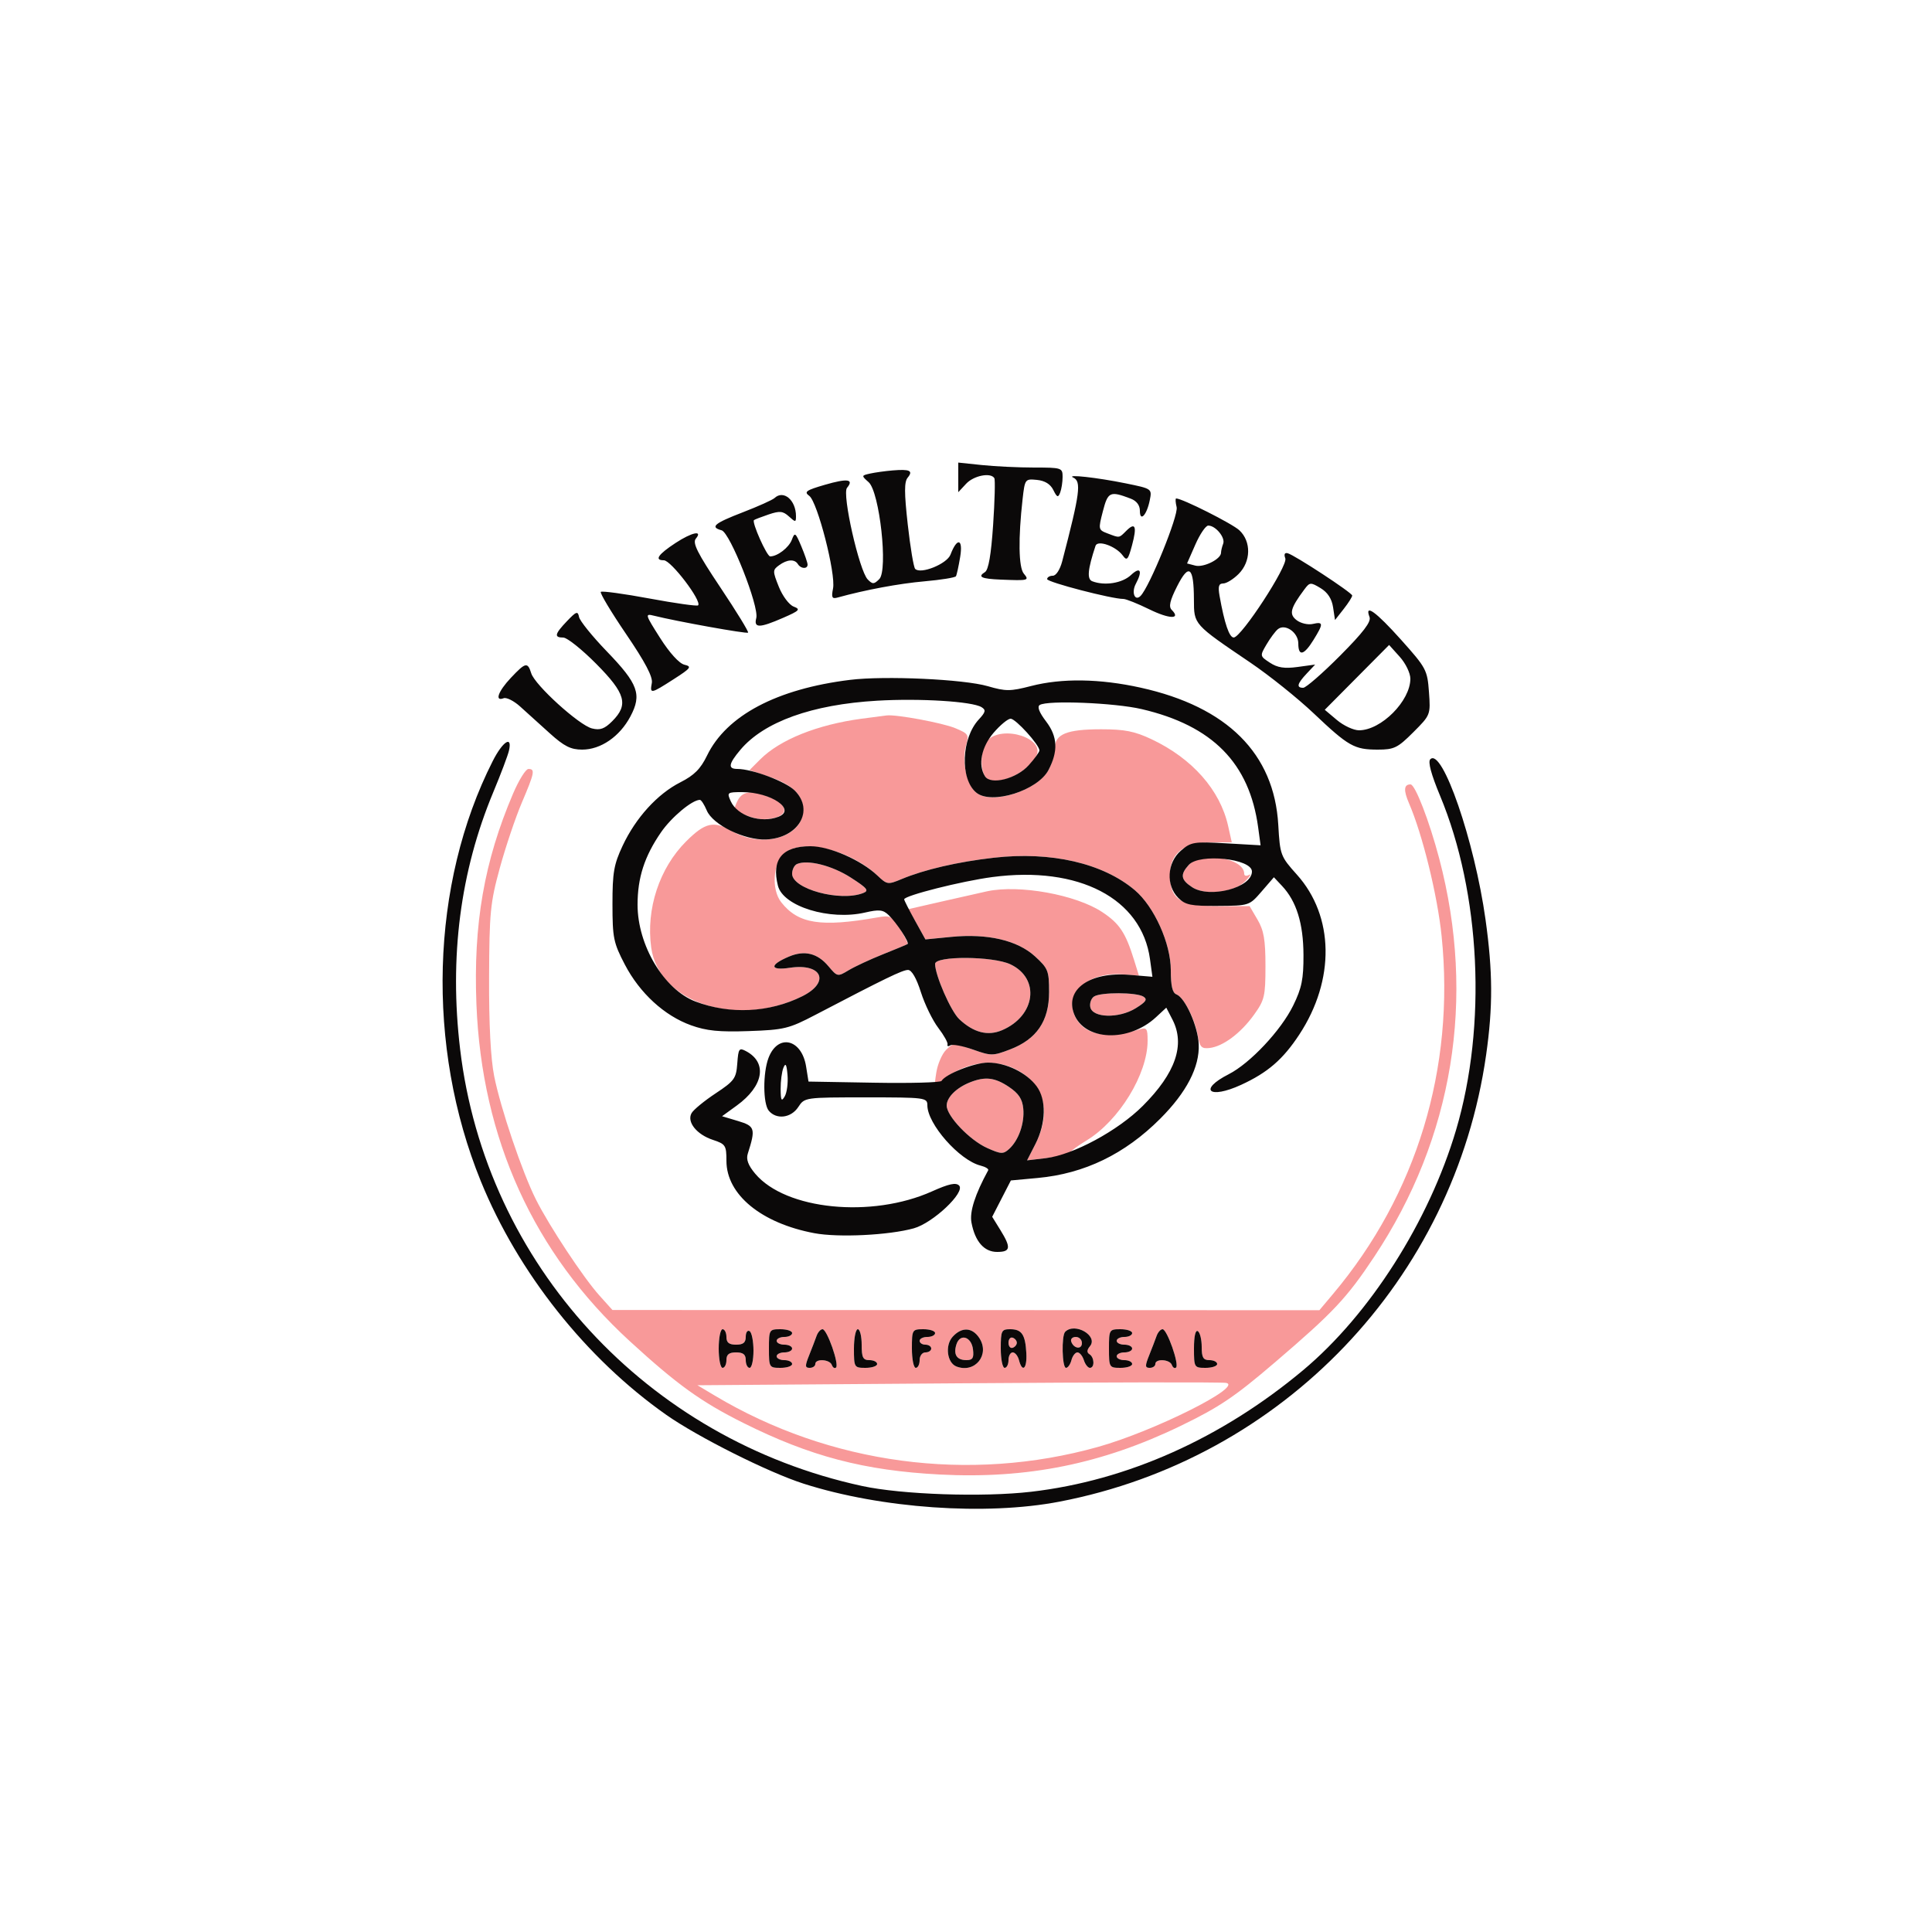
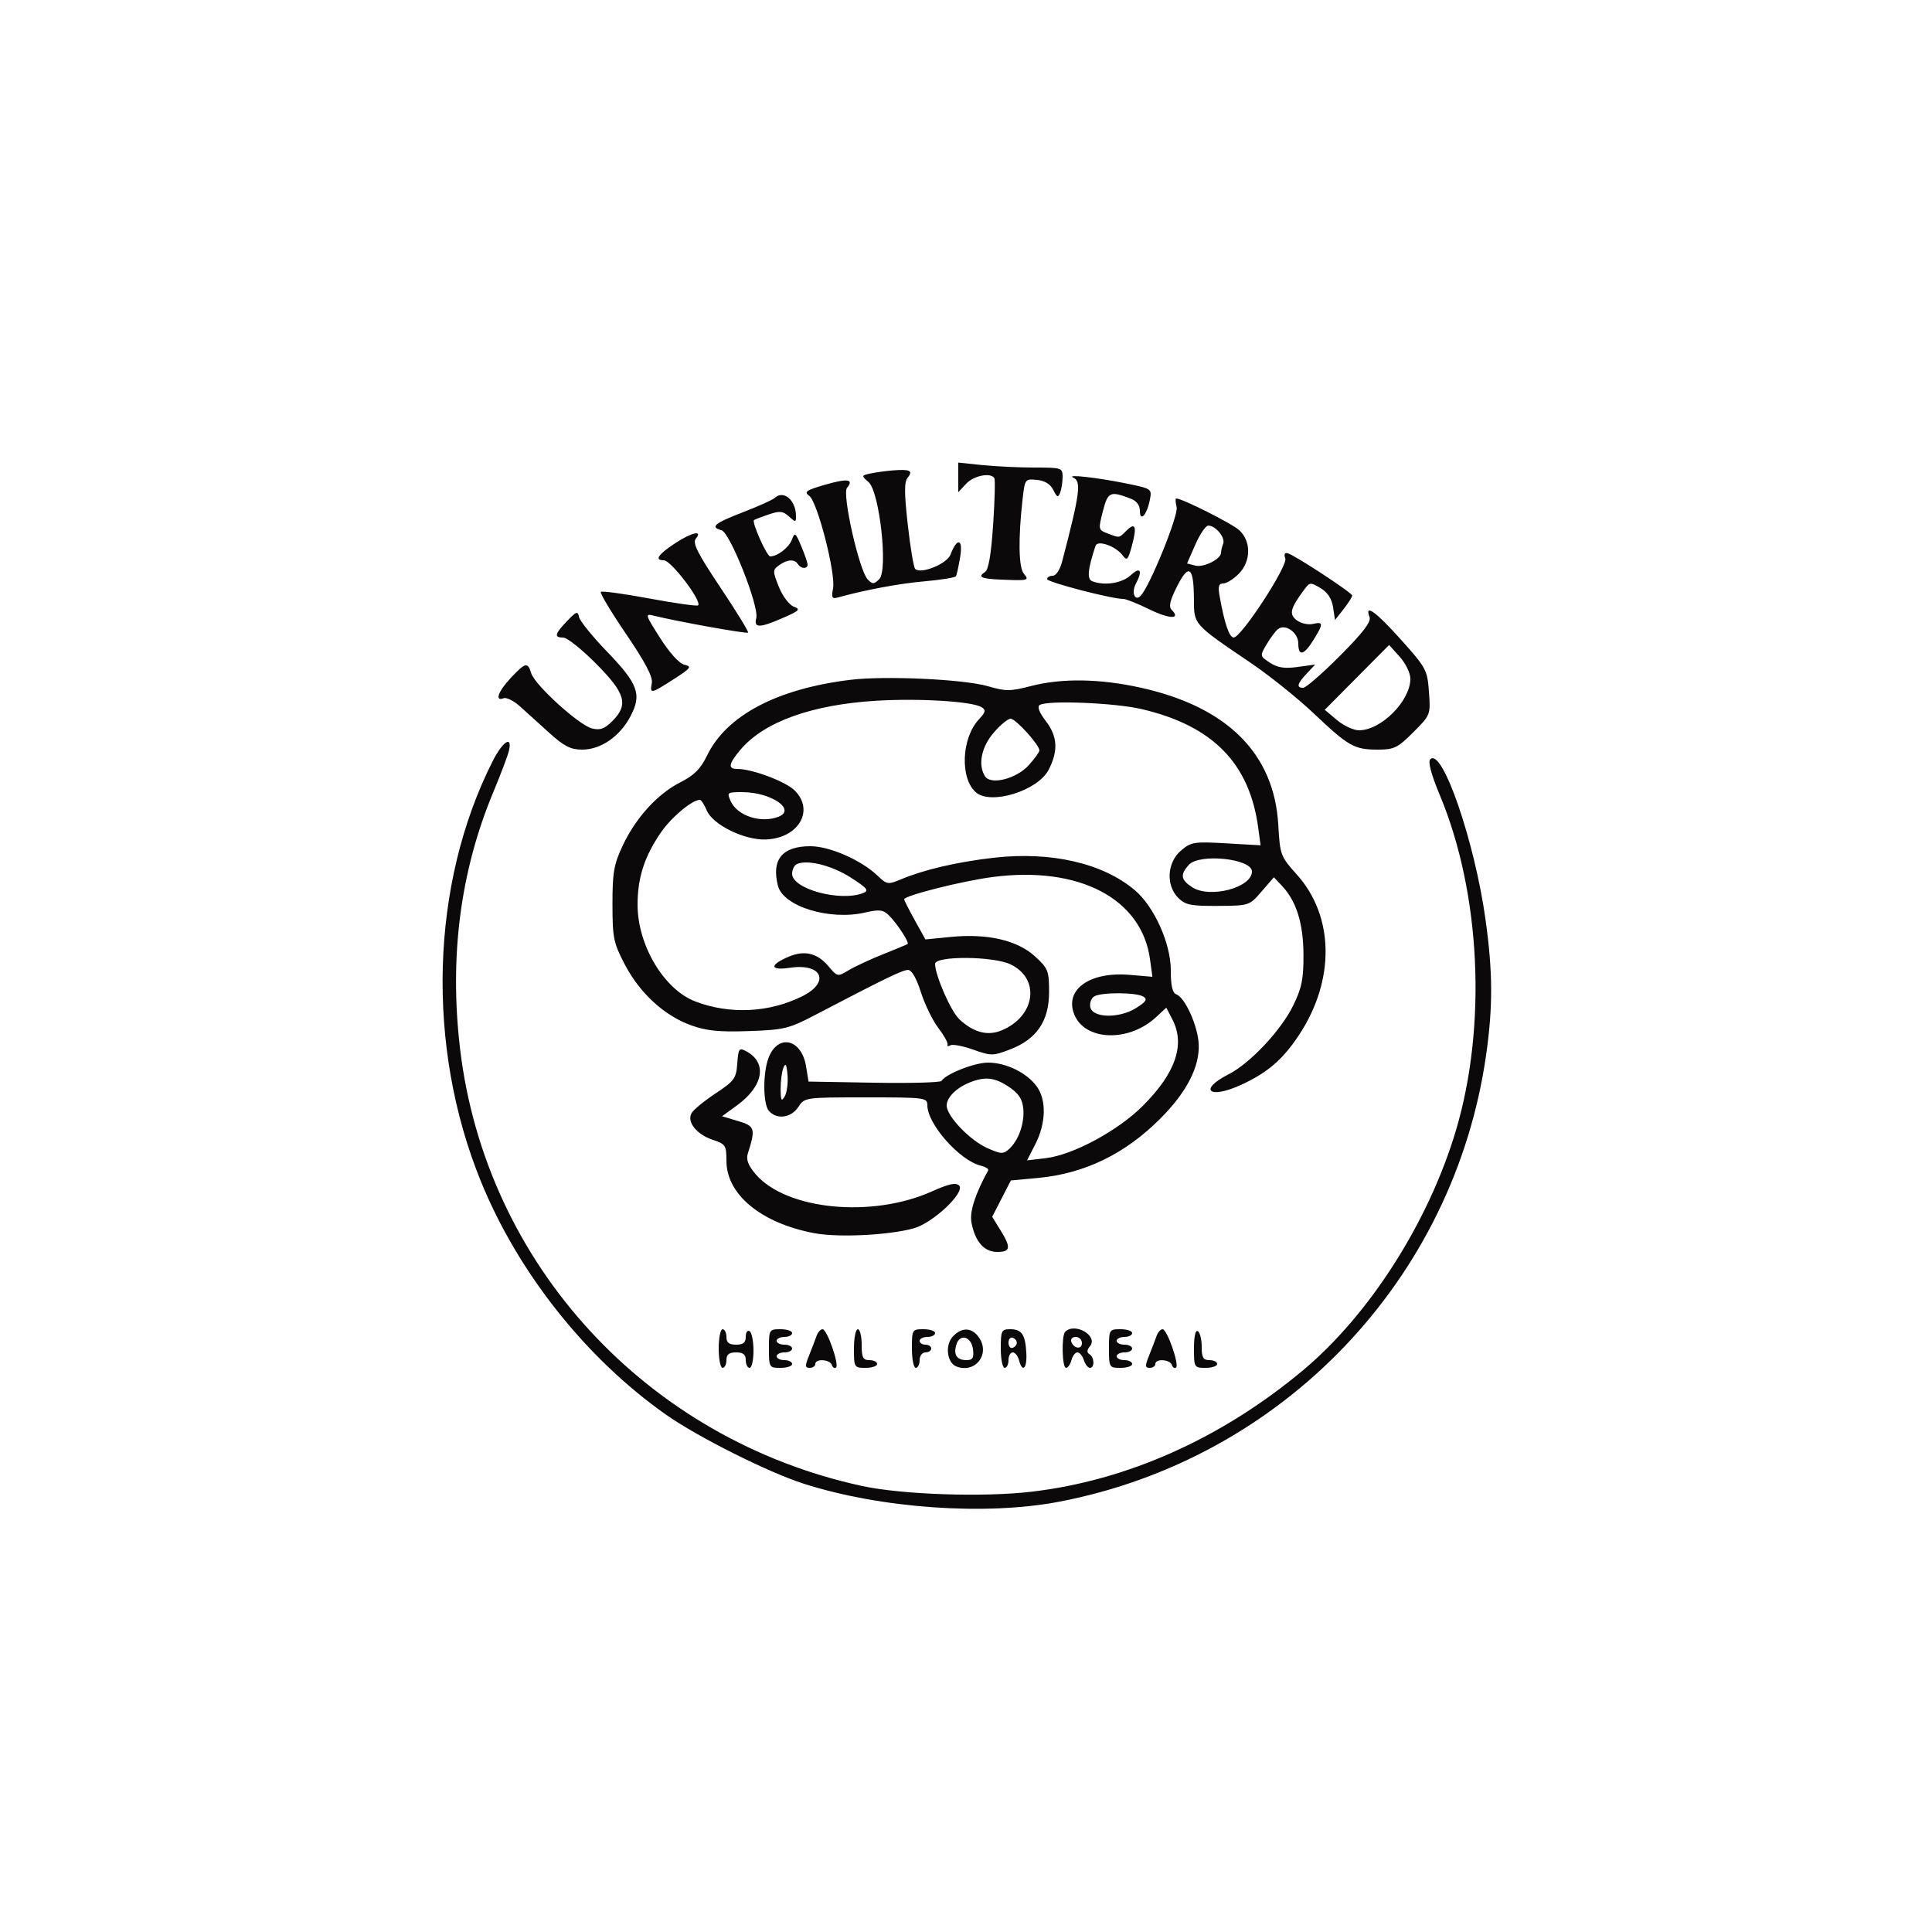
<svg xmlns="http://www.w3.org/2000/svg" width="500" height="500" viewBox="0 0 500 500" version="1.1">
-   <path d="M 223 185.998 C 211.531 187.533, 201.856 191.416, 196.729 196.543 L 193.974 199.299 199.216 201.073 C 205.442 203.181, 208.219 206.174, 207.800 210.324 C 207.138 216.891, 196.958 219.533, 189.429 215.091 C 184.759 212.335, 182.501 212.837, 177.599 217.720 C 170.653 224.639, 167.157 235.238, 168.530 245.219 C 170.507 259.589, 190.928 266.169, 207.643 257.822 C 214.940 254.177, 212.753 249.210, 204.402 250.462 C 199.172 251.247, 199.068 249.716, 204.204 247.556 C 208.219 245.868, 211.554 246.682, 214.379 250.038 C 216.707 252.805, 216.771 252.818, 219.618 251.104 C 221.203 250.149, 225.200 248.290, 228.500 246.972 C 231.800 245.654, 234.664 244.470, 234.864 244.340 C 235.064 244.211, 234.210 242.458, 232.966 240.446 C 230.867 237.049, 230.446 236.832, 227.102 237.422 C 212.432 240.011, 206.577 239.091, 202.185 233.507 C 199.556 230.165, 200.051 223.264, 203.100 220.750 C 207.722 216.938, 220.091 219.953, 227.077 226.593 C 229.562 228.955, 229.785 228.988, 233.322 227.510 C 239.224 225.044, 247.866 223.043, 257.198 221.982 C 272.008 220.297, 285.420 223.384, 293.692 230.380 C 298.699 234.616, 303 244.167, 303 251.053 C 303 255.134, 303.417 256.946, 304.448 257.342 C 306.339 258.067, 309.196 263.578, 309.973 268 C 310.497 270.984, 310.947 271.459, 313.024 271.221 C 316.520 270.821, 321.078 267.418, 324.520 262.638 C 327.268 258.822, 327.500 257.839, 327.500 250 C 327.500 243.224, 327.083 240.790, 325.444 238 L 323.388 234.500 315.224 234.500 C 305.426 234.500, 302.800 232.790, 302.800 226.407 C 302.800 220.823, 306.376 218, 313.449 218 L 318.787 218 317.837 213.750 C 315.757 204.452, 308.576 196.310, 298.071 191.340 C 293.645 189.246, 291.079 188.737, 284.964 188.737 C 276.112 188.737, 273 189.998, 273 193.585 C 273 194.968, 272.316 197.423, 271.479 199.040 C 268.612 204.585, 256.647 208.442, 252.636 205.113 C 250.242 203.126, 248.858 196.982, 249.948 193.181 C 250.826 190.121, 250.699 189.901, 247.235 188.454 C 243.974 187.091, 232.038 184.868, 229.500 185.151 C 228.950 185.212, 226.025 185.593, 223 185.998 M 255.571 191.571 C 253.868 193.275, 253.490 198.647, 254.915 200.897 C 256.880 204, 265.544 200.588, 268.172 195.678 C 270.611 191.121, 259.608 187.535, 255.571 191.571 M 132.781 205.390 C 125.301 222.907, 122.476 239.149, 123.299 259.916 C 124.679 294.745, 138.127 324.300, 162.956 347.069 C 175.210 358.306, 181.416 362.778, 192.332 368.235 C 209.698 376.916, 223.674 380.587, 243.237 381.605 C 265.818 382.781, 285.212 378.867, 305.500 369.041 C 315.606 364.146, 319.473 361.542, 330 352.537 C 345.069 339.648, 348.527 335.968, 355.653 325.240 C 376.095 294.464, 381.994 258.342, 372.478 222.225 C 369.909 212.475, 366.245 203, 365.044 203 C 363.313 203, 363.190 204.511, 364.647 207.877 C 368.149 215.971, 372.020 231.747, 373.094 242.300 C 376.570 276.459, 366.648 309.132, 344.976 334.893 L 341.453 339.082 249.976 339.055 L 158.500 339.028 155.116 335.264 C 150.992 330.678, 142.167 317.332, 138.706 310.447 C 135.147 303.366, 129.545 286.818, 127.891 278.500 C 126.983 273.932, 126.526 265.073, 126.575 253 C 126.643 236.129, 126.887 233.631, 129.353 224.629 C 130.840 219.200, 133.394 211.615, 135.028 207.774 C 138.351 199.965, 138.542 198.995, 136.750 199.011 C 136.063 199.017, 134.276 201.888, 132.781 205.390 M 190.954 207.086 C 190.340 208.233, 189.987 209.297, 190.169 209.450 C 191.657 210.704, 195.309 212, 197.352 212 C 203.700 212, 204.985 208.727, 199.532 206.449 C 194.748 204.450, 192.266 204.634, 190.954 207.086 M 307.655 223.829 C 305.377 226.346, 305.576 227.676, 308.520 229.605 C 311.999 231.884, 319.480 231.002, 322.362 227.973 C 323.538 226.736, 323.938 226.038, 323.250 226.421 C 322.563 226.805, 322 226.674, 322 226.130 C 322 222.035, 310.892 220.252, 307.655 223.829 M 206.250 223.612 C 205.563 223.917, 205 225.051, 205 226.132 C 205 230.066, 217.459 233.446, 223.384 231.120 C 224.981 230.492, 224.490 229.881, 220.152 227.097 C 215.298 223.983, 208.982 222.399, 206.250 223.612 M 255.500 230.656 C 254.400 230.889, 249.361 232.026, 244.302 233.182 L 235.104 235.284 237.302 239.195 L 239.500 243.107 246.151 242.462 C 255.583 241.547, 263.318 243.348, 267.869 247.519 C 271.258 250.625, 271.500 251.240, 271.500 256.751 C 271.500 264.250, 268.290 268.960, 261.383 271.598 C 256.927 273.299, 256.521 273.299, 251.732 271.598 C 246.886 269.877, 246.675 269.881, 244.834 271.721 C 243.790 272.765, 242.658 275.393, 242.318 277.560 C 241.722 281.357, 241.768 281.441, 243.600 279.871 C 249.403 274.895, 256.912 273.683, 262.929 276.752 C 270.291 280.505, 272.190 287.787, 267.967 296.065 L 265.805 300.302 271.077 299.677 C 273.977 299.334, 276.608 298.680, 276.925 298.224 C 277.241 297.768, 279.174 296.377, 281.221 295.134 C 289.615 290.033, 297 277.964, 297 269.346 C 297 266.099, 296.791 265.830, 294.750 266.447 C 285.924 269.116, 279.976 267.698, 277.980 262.448 C 275.754 256.594, 282.008 251.478, 290.553 252.163 L 294.754 252.500 293.512 248.500 C 291.295 241.363, 289.739 239.016, 285.255 236.045 C 278.455 231.542, 263.826 228.892, 255.500 230.656 M 242 249.462 C 242 252.401, 246.081 261.727, 248.260 263.769 C 251.964 267.239, 255.622 268.187, 259.298 266.631 C 268.017 262.941, 269.271 253.255, 261.507 249.570 C 256.982 247.423, 242 247.340, 242 249.462 M 283.152 257.885 C 282.410 258.355, 281.964 259.586, 282.160 260.620 C 282.699 263.455, 289.539 263.638, 293.918 260.935 C 296.592 259.285, 297.027 258.630, 295.918 257.928 C 294.115 256.787, 284.933 256.756, 283.152 257.885 M 251.021 280.116 C 247.496 281.522, 245 284.012, 245 286.120 C 245 288.838, 250.950 295.075, 255.474 297.101 C 259.050 298.702, 259.641 298.730, 261.142 297.372 C 263.624 295.125, 265.187 290.678, 264.822 286.901 C 264.582 284.411, 263.637 282.985, 261.102 281.282 C 257.458 278.835, 254.957 278.545, 251.021 280.116 M 186 349 C 186 351.750, 186.450 354, 187 354 C 187.550 354, 188 353.100, 188 352 C 188 350.533, 188.667 350, 190.500 350 C 192.333 350, 193 350.533, 193 352 C 193 353.100, 193.450 354, 194 354 C 194.550 354, 195 352.002, 195 349.559 C 195 347.116, 194.550 344.840, 194 344.500 C 193.450 344.160, 193 344.809, 193 345.941 C 193 347.471, 192.357 348, 190.500 348 C 188.667 348, 188 347.467, 188 346 C 188 344.900, 187.550 344, 187 344 C 186.450 344, 186 346.250, 186 349 M 199 349 C 199 353.889, 199.067 354, 202 354 C 203.650 354, 205 353.550, 205 353 C 205 352.450, 204.100 352, 203 352 C 201.900 352, 201 351.550, 201 351 C 201 350.450, 201.900 350, 203 350 C 204.100 350, 205 349.550, 205 349 C 205 348.450, 204.100 348, 203 348 C 201.900 348, 201 347.550, 201 347 C 201 346.450, 201.900 346, 203 346 C 204.100 346, 205 345.550, 205 345 C 205 344.450, 203.650 344, 202 344 C 199.067 344, 199 344.111, 199 349 M 211.321 345.750 C 210.982 346.712, 210.119 348.962, 209.403 350.750 C 208.294 353.520, 208.316 354, 209.551 354 C 210.348 354, 211 353.550, 211 353 C 211 351.551, 214.751 351.770, 215.280 353.250 C 215.525 353.938, 216.011 354.239, 216.360 353.920 C 217.236 353.117, 214.033 344, 212.875 344 C 212.359 344, 211.660 344.788, 211.321 345.750 M 221 349 C 221 353.889, 221.067 354, 224 354 C 225.650 354, 227 353.550, 227 353 C 227 352.450, 226.100 352, 225 352 C 223.333 352, 223 351.333, 223 348 C 223 345.800, 222.550 344, 222 344 C 221.450 344, 221 346.250, 221 349 M 236 349 C 236 351.750, 236.450 354, 237 354 C 237.550 354, 238 353.100, 238 352 C 238 350.889, 238.667 350, 239.500 350 C 240.325 350, 241 349.550, 241 349 C 241 348.450, 240.325 348, 239.500 348 C 238.675 348, 238 347.550, 238 347 C 238 346.450, 238.900 346, 240 346 C 241.100 346, 242 345.550, 242 345 C 242 344.450, 240.650 344, 239 344 C 236.067 344, 236 344.111, 236 349 M 246.536 345.960 C 244.515 348.194, 245.100 352.718, 247.532 353.651 C 252.337 355.495, 256.269 350.586, 253.443 346.272 C 251.614 343.481, 248.891 343.358, 246.536 345.960 M 259 349 C 259 351.750, 259.450 354, 260 354 C 260.550 354, 261 353.100, 261 352 C 261 350.900, 261.492 350, 262.094 350 C 262.695 350, 263.423 350.900, 263.710 352 C 264.589 355.360, 265.822 354.227, 265.617 350.248 C 265.368 345.391, 264.438 344, 261.441 344 C 259.178 344, 259 344.366, 259 349 M 275.667 344.667 C 274.669 345.664, 274.862 354, 275.883 354 C 276.369 354, 277.002 353.100, 277.290 352 C 277.577 350.900, 278.275 350, 278.839 350 C 279.403 350, 280.151 350.900, 280.500 352 C 280.849 353.100, 281.554 354, 282.067 354 C 283.340 354, 283.250 351.273, 281.951 350.470 C 281.235 350.027, 281.273 349.376, 282.074 348.411 C 284.304 345.724, 278.185 342.148, 275.667 344.667 M 287 349 C 287 353.889, 287.067 354, 290 354 C 291.650 354, 293 353.550, 293 353 C 293 352.450, 292.100 352, 291 352 C 289.900 352, 289 351.550, 289 351 C 289 350.450, 289.900 350, 291 350 C 292.100 350, 293 349.550, 293 349 C 293 348.450, 292.100 348, 291 348 C 289.900 348, 289 347.550, 289 347 C 289 346.450, 289.900 346, 291 346 C 292.100 346, 293 345.550, 293 345 C 293 344.450, 291.650 344, 290 344 C 287.067 344, 287 344.111, 287 349 M 299.321 345.750 C 298.982 346.712, 298.119 348.962, 297.403 350.750 C 296.294 353.520, 296.316 354, 297.551 354 C 298.348 354, 299 353.550, 299 353 C 299 351.551, 302.751 351.770, 303.280 353.250 C 303.525 353.938, 304.011 354.239, 304.360 353.920 C 305.236 353.117, 302.033 344, 300.875 344 C 300.359 344, 299.660 344.788, 299.321 345.750 M 309 348.941 C 309 353.895, 309.062 354, 312 354 C 313.650 354, 315 353.550, 315 353 C 315 352.450, 314.100 352, 313 352 C 311.387 352, 311 351.333, 311 348.559 C 311 346.666, 310.550 344.840, 310 344.500 C 309.384 344.119, 309 345.823, 309 348.941 M 247.521 347.934 C 246.684 350.570, 247.601 352, 250.125 352 C 251.724 352, 252.068 351.442, 251.816 349.259 C 251.431 345.917, 248.453 344.999, 247.521 347.934 M 261 347.500 C 261 348.417, 261.484 349.005, 262.075 348.808 C 262.666 348.611, 263.150 348.022, 263.150 347.500 C 263.150 346.978, 262.666 346.389, 262.075 346.192 C 261.484 345.995, 261 346.583, 261 347.500 M 277.229 347.188 C 277.847 349.042, 280 349.349, 280 347.583 C 280 346.712, 279.288 346, 278.417 346 C 277.546 346, 277.011 346.534, 277.229 347.188 M 248 358 L 180.500 358.500 185 361.187 C 214.808 378.984, 250.832 383.806, 284.172 374.459 C 298.615 370.411, 321.792 358.835, 317.345 357.892 C 316.330 357.676, 285.125 357.725, 248 358" stroke="none" fill="#f89999" fill-rule="evenodd" />
  <path d="M 248 123.546 L 248 127.377 250.039 125.189 C 252.007 123.076, 256.405 122.209, 257.334 123.750 C 257.582 124.162, 257.440 129.614, 257.018 135.864 C 256.494 143.618, 255.822 147.492, 254.904 148.059 C 252.908 149.293, 253.981 149.802, 259 150.004 C 266.218 150.295, 266.441 150.236, 264.951 148.441 C 263.617 146.834, 263.497 139.301, 264.643 129.196 C 265.235 123.972, 265.291 123.896, 268.349 124.196 C 270.406 124.397, 271.840 125.279, 272.598 126.808 C 273.564 128.756, 273.840 128.860, 274.371 127.476 C 274.717 126.574, 275 124.748, 275 123.418 C 275 121.080, 274.757 121, 267.647 121 C 263.602 121, 257.527 120.711, 254.147 120.358 L 248 119.715 248 123.546 M 231 121.746 C 229.075 121.908, 226.458 122.272, 225.183 122.556 C 222.908 123.062, 222.901 123.102, 224.799 124.786 C 227.639 127.307, 229.868 147.561, 227.559 149.870 C 226.191 151.238, 225.825 151.250, 224.569 149.964 C 222.367 147.711, 217.876 127.855, 219.205 126.253 C 221.076 123.999, 219.335 123.761, 213.465 125.467 C 208.597 126.882, 208.019 127.294, 209.439 128.332 C 211.569 129.889, 216.348 148.509, 215.591 152.297 C 215.122 154.641, 215.323 155.044, 216.762 154.644 C 223.864 152.669, 232.682 151.023, 239.264 150.445 C 243.535 150.069, 247.195 149.478, 247.399 149.131 C 247.603 148.784, 248.095 146.531, 248.494 144.123 C 249.278 139.390, 247.703 139.022, 245.986 143.537 C 245.071 145.942, 238.274 148.689, 236.845 147.230 C 236.452 146.829, 235.590 141.670, 234.930 135.766 C 234.005 127.496, 234.001 124.704, 234.913 123.605 C 236.395 121.819, 235.453 121.372, 231 121.746 M 277.750 123.595 C 279.905 124.580, 279.510 127.575, 274.901 145.250 C 274.333 147.427, 273.310 149, 272.461 149 C 271.658 149, 271 149.395, 271 149.877 C 271 150.667, 287.753 155.024, 290.728 155.007 C 291.403 155.003, 294.428 156.213, 297.450 157.695 C 302.638 160.239, 305.716 160.316, 303.239 157.839 C 302.403 157.003, 302.767 155.419, 304.651 151.701 C 307.705 145.675, 308.962 146.678, 308.985 155.161 C 309.002 161.674, 308.833 161.485, 323.616 171.500 C 328.487 174.800, 335.853 180.704, 339.986 184.620 C 348.991 193.154, 350.487 194, 356.566 194 C 360.798 194, 361.708 193.555, 365.753 189.511 C 370.221 185.042, 370.240 184.993, 369.813 179.088 C 369.401 173.393, 369.111 172.850, 362.602 165.577 C 356.085 158.296, 353.064 156.117, 354.434 159.688 C 354.904 160.914, 352.816 163.654, 346.813 169.688 C 342.265 174.260, 337.972 178, 337.272 178 C 335.440 178, 335.697 176.951, 338.179 174.309 L 340.359 171.989 335.822 172.611 C 332.416 173.078, 330.628 172.803, 328.651 171.507 C 326.045 169.799, 326.035 169.749, 327.758 166.813 C 328.716 165.181, 330.034 163.400, 330.686 162.854 C 332.564 161.282, 336 163.663, 336 166.535 C 336 169.951, 337.457 169.615, 339.918 165.632 C 342.549 161.376, 342.527 160.842, 339.750 161.475 C 338.512 161.757, 336.634 161.321, 335.575 160.506 C 333.538 158.938, 333.908 157.462, 337.576 152.531 C 338.963 150.666, 339.186 150.649, 341.771 152.211 C 343.592 153.311, 344.666 154.958, 345 157.162 L 345.500 160.464 347.750 157.597 C 348.988 156.020, 349.976 154.453, 349.946 154.115 C 349.882 153.373, 335.021 143.636, 333.254 143.178 C 332.463 142.973, 332.238 143.457, 332.639 144.502 C 333.365 146.393, 321.262 164.961, 319.289 164.985 C 318.134 164.999, 316.892 161.355, 315.628 154.250 C 315.184 151.755, 315.403 151, 316.570 151 C 317.407 151, 319.195 149.895, 320.545 148.545 C 323.763 145.328, 323.857 140.151, 320.750 137.241 C 318.920 135.526, 305.962 129, 304.388 129 C 304.154 129, 304.209 130.012, 304.512 131.250 C 305.031 133.372, 297.500 151.900, 295.173 154.227 C 293.688 155.712, 292.758 153.320, 293.954 151.086 C 295.770 147.692, 295.122 146.537, 292.686 148.826 C 290.446 150.930, 285.887 151.661, 282.681 150.431 C 281.265 149.888, 281.494 147.381, 283.519 141.261 C 284.048 139.661, 288.803 141.349, 290.569 143.764 C 291.645 145.235, 291.950 144.900, 292.967 141.124 C 294.291 136.205, 293.824 135.033, 291.476 137.381 C 289.571 139.286, 289.798 139.254, 286.654 138.058 C 284.233 137.138, 284.205 137.010, 285.425 132.308 C 286.737 127.248, 287.264 127.009, 292.627 129.048 C 294.143 129.625, 295 130.754, 295 132.175 C 295 135.207, 296.788 133.310, 297.558 129.461 C 298.152 126.488, 298.147 126.484, 291.326 125.091 C 283.908 123.577, 275.742 122.677, 277.750 123.595 M 200.450 128.890 C 199.928 129.379, 196.238 131.038, 192.250 132.576 C 184.822 135.442, 183.683 136.408, 186.750 137.243 C 188.936 137.839, 196.500 156.980, 195.723 159.950 C 195.034 162.585, 196.517 162.574, 202.667 159.896 C 206.935 158.037, 207.254 157.697, 205.393 156.981 C 204.222 156.530, 202.522 154.262, 201.567 151.877 C 199.935 147.797, 199.937 147.519, 201.616 146.292 C 203.730 144.746, 205.654 144.631, 206.500 146 C 207.262 147.234, 209 147.319, 209 146.122 C 209 145.639, 208.268 143.502, 207.373 141.372 C 205.871 137.797, 205.684 137.668, 204.930 139.685 C 204.169 141.718, 201.192 144.005, 199.316 143.996 C 198.453 143.992, 194.501 135.120, 195.131 134.601 C 195.334 134.434, 197.037 133.778, 198.915 133.143 C 201.786 132.173, 202.623 132.254, 204.165 133.649 C 205.877 135.199, 206 135.195, 206 133.589 C 206 129.429, 202.783 126.705, 200.450 128.890 M 309.354 140.934 L 307.208 145.821 309.332 146.376 C 311.487 146.940, 316 144.695, 316 143.059 C 316 142.566, 316.251 141.510, 316.558 140.711 C 317.166 139.125, 314.568 135.986, 312.679 136.024 C 312.030 136.037, 310.534 138.246, 309.354 140.934 M 174.832 140.521 C 170.302 143.490, 169.280 145, 171.799 145 C 173.662 145, 181.727 155.606, 180.669 156.665 C 180.407 156.927, 174.752 156.131, 168.103 154.897 C 161.455 153.662, 155.779 152.888, 155.490 153.176 C 155.202 153.465, 158.148 158.381, 162.039 164.101 C 166.974 171.358, 168.986 175.180, 168.694 176.750 C 168.157 179.648, 168.373 179.611, 174.344 175.779 C 178.816 172.910, 179.120 172.500, 177.131 172.029 C 175.777 171.708, 173.300 168.986, 170.838 165.114 C 166.943 158.987, 166.878 158.753, 169.230 159.343 C 175.069 160.808, 193.253 164.080, 193.605 163.729 C 193.817 163.516, 190.601 158.269, 186.458 152.069 C 180.467 143.102, 179.163 140.509, 180.085 139.397 C 181.960 137.138, 179.042 137.762, 174.832 140.521 M 146.750 160.731 C 143.541 164.089, 143.334 165, 145.777 165 C 146.754 165, 150.579 168.049, 154.277 171.775 C 161.912 179.469, 162.725 182.366, 158.450 186.641 C 156.457 188.634, 155.309 189.044, 153.200 188.516 C 149.860 187.681, 138.440 177.314, 137.485 174.250 C 136.556 171.270, 136.016 171.389, 132.220 175.414 C 128.918 178.915, 127.956 181.614, 130.336 180.701 C 131.072 180.419, 132.994 181.383, 134.608 182.844 C 136.223 184.305, 139.661 187.412, 142.250 189.750 C 146.004 193.141, 147.705 194, 150.666 194 C 155.475 194, 160.370 190.637, 163.141 185.429 C 166.167 179.741, 165.177 177.007, 157.043 168.580 C 153.285 164.686, 150.050 160.679, 149.855 159.676 C 149.545 158.083, 149.153 158.216, 146.750 160.731 M 351.174 175.306 L 342.848 183.694 346.001 186.347 C 347.735 187.806, 350.303 189, 351.709 189 C 357.439 189, 365 181.404, 365 175.648 C 365 174.201, 363.770 171.665, 362.250 169.975 L 359.500 166.918 351.174 175.306 M 220 175.948 C 201.029 178.280, 187.997 185.178, 182.981 195.540 C 181.309 198.992, 179.662 200.644, 176.079 202.460 C 170.149 205.465, 164.531 211.638, 161.135 218.880 C 158.865 223.721, 158.501 225.817, 158.506 234 C 158.512 242.732, 158.770 243.995, 161.705 249.620 C 165.564 257.018, 171.932 262.861, 178.841 265.346 C 182.847 266.786, 186.114 267.113, 193.802 266.844 C 202.962 266.524, 204.149 266.233, 211.069 262.617 C 229.128 253.180, 233.592 251.016, 235 251.022 C 235.945 251.025, 237.174 253.149, 238.323 256.764 C 239.325 259.919, 241.349 264.075, 242.819 266 C 244.290 267.925, 245.371 269.871, 245.222 270.324 C 245.073 270.778, 245.403 270.869, 245.957 270.527 C 246.510 270.185, 249.161 270.685, 251.847 271.639 C 256.497 273.291, 256.955 273.289, 261.383 271.598 C 268.290 268.960, 271.500 264.250, 271.500 256.751 C 271.500 251.240, 271.258 250.625, 267.869 247.519 C 263.312 243.343, 255.579 241.545, 246.151 242.469 L 239.500 243.121 236.750 238.163 C 235.238 235.436, 234 233, 234 232.748 C 234 231.786, 248.875 228.029, 256.843 226.979 C 279.193 224.033, 295.464 232.512, 297.618 248.227 L 298.243 252.791 292.334 252.293 C 282.069 251.428, 275.537 256.021, 277.962 262.399 C 280.616 269.382, 292.059 269.844, 299.168 263.255 L 301.836 260.783 303.418 263.842 C 306.780 270.343, 304.261 277.695, 295.758 286.198 C 289.330 292.626, 277.714 298.891, 270.678 299.725 L 265.805 300.302 267.967 296.065 C 270.718 290.672, 270.852 284.634, 268.298 281.148 C 265.709 277.615, 260.361 275.003, 255.710 275.002 C 252.227 275, 244.778 277.928, 243.665 279.736 C 243.406 280.156, 235.555 280.367, 226.218 280.205 L 209.241 279.911 208.618 276.010 C 207.471 268.842, 201.306 267.434, 198.890 273.789 C 197.416 277.665, 197.453 285.636, 198.953 287.444 C 200.927 289.821, 204.723 289.352, 206.592 286.500 C 208.225 284.007, 208.275 284, 224.115 284 C 239.462 284, 240 284.069, 240 286.050 C 240 290.881, 248.293 300.283, 253.767 301.656 C 255.043 301.977, 255.932 302.522, 255.743 302.869 C 252.337 309.102, 250.892 313.613, 251.413 316.387 C 252.335 321.304, 254.688 324, 258.057 324 C 261.553 324, 261.715 322.893, 258.889 318.321 L 256.778 314.905 259.196 310.203 L 261.613 305.500 268.556 304.859 C 280.660 303.740, 291.088 298.695, 300.268 289.514 C 307.077 282.706, 310.484 276.120, 310.229 270.260 C 310.025 265.575, 306.737 258.220, 304.455 257.344 C 303.416 256.946, 303 255.147, 303 251.053 C 303 244.167, 298.699 234.616, 293.692 230.380 C 285.420 223.384, 272.008 220.297, 257.198 221.982 C 247.866 223.043, 239.224 225.044, 233.322 227.510 C 229.785 228.988, 229.562 228.955, 227.077 226.593 C 222.840 222.565, 214.688 219, 209.716 219 C 202.432 219, 199.602 222.456, 201.333 229.238 C 202.700 234.593, 214.695 238.278, 223.876 236.164 C 227.530 235.322, 228.536 235.432, 229.981 236.828 C 232.077 238.853, 235.422 243.962, 234.885 244.319 C 234.673 244.460, 231.800 245.654, 228.500 246.972 C 225.200 248.290, 221.203 250.149, 219.618 251.104 C 216.771 252.818, 216.707 252.805, 214.379 250.038 C 211.554 246.682, 208.219 245.868, 204.204 247.556 C 199.068 249.716, 199.172 251.247, 204.402 250.462 C 212.753 249.210, 214.940 254.177, 207.643 257.822 C 199.093 262.091, 188.881 262.590, 179.944 259.174 C 171.838 256.076, 165 244.624, 165 234.148 C 165 227.142, 166.783 221.629, 171.060 215.414 C 173.763 211.484, 179.113 207.016, 181.129 207.004 C 181.474 207.002, 182.276 208.238, 182.911 209.750 C 184.467 213.460, 192.667 217.478, 198.230 217.256 C 206.648 216.921, 210.857 209.766, 205.682 204.591 C 203.353 202.262, 194.682 199, 190.818 199 C 188.329 199, 188.535 197.706, 191.605 194.057 C 197.720 186.790, 210.142 182.328, 227.016 181.338 C 238.090 180.688, 251.618 181.528, 254.022 183.014 C 255.206 183.745, 255.086 184.285, 253.313 186.197 C 248.777 191.091, 248.407 201.603, 252.646 205.121 C 256.572 208.380, 268.605 204.599, 271.378 199.235 C 273.899 194.361, 273.702 190.609, 270.721 186.701 C 268.938 184.364, 268.372 182.888, 269.088 182.445 C 271.136 181.180, 288.469 181.882, 295.454 183.514 C 313.814 187.802, 323.350 197.485, 325.610 214.131 L 326.239 218.763 317.323 218.254 C 308.967 217.778, 308.231 217.897, 305.604 220.157 C 302.018 223.242, 301.694 229.141, 304.933 232.372 C 306.769 234.204, 308.198 234.493, 315.192 234.448 C 323.288 234.397, 323.330 234.383, 326.500 230.715 L 329.683 227.034 331.794 229.280 C 335.522 233.249, 337.305 238.986, 337.338 247.113 C 337.363 253.393, 336.896 255.693, 334.670 260.242 C 331.530 266.660, 323.534 275.177, 317.997 278.002 C 310.011 282.075, 312.918 284.563, 321.210 280.751 C 328.084 277.591, 332.033 274.177, 336.263 267.734 C 345.552 253.587, 345.299 237.120, 335.629 226.347 C 331.397 221.633, 331.266 221.280, 330.817 213.475 C 329.758 195.021, 317.624 182.926, 295.194 177.966 C 284.620 175.627, 274.785 175.483, 266.815 177.548 C 261.470 178.933, 260.296 178.937, 255.660 177.590 C 249.427 175.778, 229.023 174.838, 220 175.948 M 257.127 189.661 C 253.964 193.365, 253.058 197.964, 254.915 200.897 C 256.403 203.247, 263.061 201.557, 266.250 198.019 C 267.762 196.341, 269 194.628, 269 194.212 C 269 192.780, 262.853 186, 261.554 186 C 260.839 186, 258.847 187.648, 257.127 189.661 M 127.510 196.980 C 111.393 228.785, 110.210 270.782, 124.447 305.721 C 134.099 329.407, 151.711 351.596, 172.405 366.144 C 180.604 371.907, 198.886 381.069, 208 383.982 C 228.049 390.391, 255.106 392.290, 274.182 388.628 C 332.014 377.526, 376.337 331.115, 384.609 273 C 386.381 260.550, 386.341 251.516, 384.455 237.990 C 381.620 217.666, 373.240 193.352, 370.155 196.500 C 369.512 197.156, 370.379 200.392, 372.675 205.906 C 383.195 231.170, 384.838 265.417, 376.826 292.447 C 369.809 316.120, 354.476 340.197, 337.238 354.609 C 316.135 372.253, 291.693 383.178, 266.867 386.064 C 254.354 387.519, 233.378 386.802, 223.085 384.568 C 167.347 372.469, 125.697 327.192, 119.076 271.500 C 116.245 247.691, 119.109 225.521, 127.666 205 C 129.616 200.325, 131.441 195.488, 131.722 194.250 C 132.638 190.217, 130.105 191.859, 127.510 196.980 M 189.132 207.390 C 190.841 211.141, 196.917 213.120, 201.418 211.393 C 206.219 209.551, 199.553 205, 192.054 205 C 188.188 205, 188.082 205.086, 189.132 207.390 M 307.655 223.829 C 305.377 226.346, 305.576 227.676, 308.520 229.605 C 313.086 232.597, 324 229.735, 324 225.546 C 324 222.213, 310.409 220.785, 307.655 223.829 M 206.250 223.612 C 205.563 223.917, 205 225.051, 205 226.132 C 205 230.066, 217.459 233.446, 223.384 231.120 C 224.981 230.492, 224.490 229.881, 220.152 227.097 C 215.298 223.983, 208.982 222.399, 206.250 223.612 M 242 249.462 C 242 252.401, 246.081 261.727, 248.260 263.769 C 251.964 267.239, 255.622 268.187, 259.298 266.631 C 268.017 262.941, 269.271 253.255, 261.507 249.570 C 256.982 247.423, 242 247.340, 242 249.462 M 283.152 257.885 C 282.410 258.355, 281.964 259.586, 282.160 260.620 C 282.699 263.455, 289.539 263.638, 293.918 260.935 C 296.592 259.285, 297.027 258.630, 295.918 257.928 C 294.115 256.787, 284.933 256.756, 283.152 257.885 M 190.808 275.222 C 190.526 279.102, 190.058 279.746, 185.179 282.977 C 182.253 284.914, 179.459 287.214, 178.971 288.087 C 177.697 290.365, 180.295 293.612, 184.503 295.001 C 187.773 296.080, 188 296.432, 188 300.428 C 188 309.155, 197.016 316.570, 210.766 319.150 C 216.989 320.317, 230.098 319.674, 236.497 317.886 C 241.475 316.495, 249.915 308.515, 248.210 306.810 C 247.380 305.980, 245.556 306.375, 241.215 308.323 C 225.579 315.340, 203.328 313.120, 195.450 303.758 C 193.632 301.597, 193.053 300.046, 193.520 298.586 C 195.596 292.095, 195.401 291.437, 191.020 290.124 L 186.866 288.880 190.683 286.109 C 197.618 281.074, 198.661 275.029, 193.107 272.057 C 191.280 271.080, 191.090 271.342, 190.808 275.222 M 202.750 276.332 C 202.338 277.339, 202.014 279.814, 202.030 281.832 C 202.055 284.832, 202.248 285.178, 203.090 283.733 C 203.656 282.761, 203.979 280.286, 203.809 278.233 C 203.578 275.444, 203.310 274.963, 202.750 276.332 M 251.021 280.116 C 247.496 281.522, 245 284.012, 245 286.120 C 245 288.838, 250.950 295.075, 255.474 297.101 C 259.050 298.702, 259.641 298.730, 261.142 297.372 C 263.624 295.125, 265.187 290.678, 264.822 286.901 C 264.582 284.411, 263.637 282.985, 261.102 281.282 C 257.458 278.835, 254.957 278.545, 251.021 280.116 M 186 349 C 186 351.750, 186.450 354, 187 354 C 187.550 354, 188 353.100, 188 352 C 188 350.533, 188.667 350, 190.500 350 C 192.333 350, 193 350.533, 193 352 C 193 353.100, 193.450 354, 194 354 C 194.550 354, 195 352.002, 195 349.559 C 195 347.116, 194.550 344.840, 194 344.500 C 193.450 344.160, 193 344.809, 193 345.941 C 193 347.471, 192.357 348, 190.500 348 C 188.667 348, 188 347.467, 188 346 C 188 344.900, 187.550 344, 187 344 C 186.450 344, 186 346.250, 186 349 M 199 349 C 199 353.889, 199.067 354, 202 354 C 203.650 354, 205 353.550, 205 353 C 205 352.450, 204.100 352, 203 352 C 201.900 352, 201 351.550, 201 351 C 201 350.450, 201.900 350, 203 350 C 204.100 350, 205 349.550, 205 349 C 205 348.450, 204.100 348, 203 348 C 201.900 348, 201 347.550, 201 347 C 201 346.450, 201.900 346, 203 346 C 204.100 346, 205 345.550, 205 345 C 205 344.450, 203.650 344, 202 344 C 199.067 344, 199 344.111, 199 349 M 211.321 345.750 C 210.982 346.712, 210.119 348.962, 209.403 350.750 C 208.294 353.520, 208.316 354, 209.551 354 C 210.348 354, 211 353.550, 211 353 C 211 351.551, 214.751 351.770, 215.280 353.250 C 215.525 353.938, 216.011 354.239, 216.360 353.920 C 217.236 353.117, 214.033 344, 212.875 344 C 212.359 344, 211.660 344.788, 211.321 345.750 M 221 349 C 221 353.889, 221.067 354, 224 354 C 225.650 354, 227 353.550, 227 353 C 227 352.450, 226.100 352, 225 352 C 223.333 352, 223 351.333, 223 348 C 223 345.800, 222.550 344, 222 344 C 221.450 344, 221 346.250, 221 349 M 236 349 C 236 351.750, 236.450 354, 237 354 C 237.550 354, 238 353.100, 238 352 C 238 350.889, 238.667 350, 239.500 350 C 240.325 350, 241 349.550, 241 349 C 241 348.450, 240.325 348, 239.500 348 C 238.675 348, 238 347.550, 238 347 C 238 346.450, 238.900 346, 240 346 C 241.100 346, 242 345.550, 242 345 C 242 344.450, 240.650 344, 239 344 C 236.067 344, 236 344.111, 236 349 M 246.536 345.960 C 244.515 348.194, 245.100 352.718, 247.532 353.651 C 252.337 355.495, 256.269 350.586, 253.443 346.272 C 251.614 343.481, 248.891 343.358, 246.536 345.960 M 259 349 C 259 351.750, 259.450 354, 260 354 C 260.550 354, 261 353.100, 261 352 C 261 350.900, 261.492 350, 262.094 350 C 262.695 350, 263.423 350.900, 263.710 352 C 264.589 355.360, 265.822 354.227, 265.617 350.248 C 265.368 345.391, 264.438 344, 261.441 344 C 259.178 344, 259 344.366, 259 349 M 275.667 344.667 C 274.669 345.664, 274.862 354, 275.883 354 C 276.369 354, 277.002 353.100, 277.290 352 C 277.577 350.900, 278.275 350, 278.839 350 C 279.403 350, 280.151 350.900, 280.500 352 C 280.849 353.100, 281.554 354, 282.067 354 C 283.340 354, 283.250 351.273, 281.951 350.470 C 281.235 350.027, 281.273 349.376, 282.074 348.411 C 284.304 345.724, 278.185 342.148, 275.667 344.667 M 287 349 C 287 353.889, 287.067 354, 290 354 C 291.650 354, 293 353.550, 293 353 C 293 352.450, 292.100 352, 291 352 C 289.900 352, 289 351.550, 289 351 C 289 350.450, 289.900 350, 291 350 C 292.100 350, 293 349.550, 293 349 C 293 348.450, 292.100 348, 291 348 C 289.900 348, 289 347.550, 289 347 C 289 346.450, 289.900 346, 291 346 C 292.100 346, 293 345.550, 293 345 C 293 344.450, 291.650 344, 290 344 C 287.067 344, 287 344.111, 287 349 M 299.321 345.750 C 298.982 346.712, 298.119 348.962, 297.403 350.750 C 296.294 353.520, 296.316 354, 297.551 354 C 298.348 354, 299 353.550, 299 353 C 299 351.551, 302.751 351.770, 303.280 353.250 C 303.525 353.938, 304.011 354.239, 304.360 353.920 C 305.236 353.117, 302.033 344, 300.875 344 C 300.359 344, 299.660 344.788, 299.321 345.750 M 309 348.941 C 309 353.895, 309.062 354, 312 354 C 313.650 354, 315 353.550, 315 353 C 315 352.450, 314.100 352, 313 352 C 311.387 352, 311 351.333, 311 348.559 C 311 346.666, 310.550 344.840, 310 344.500 C 309.384 344.119, 309 345.823, 309 348.941 M 247.521 347.934 C 246.684 350.570, 247.601 352, 250.125 352 C 251.724 352, 252.068 351.442, 251.816 349.259 C 251.431 345.917, 248.453 344.999, 247.521 347.934 M 261 347.500 C 261 348.417, 261.484 349.005, 262.075 348.808 C 262.666 348.611, 263.150 348.022, 263.150 347.500 C 263.150 346.978, 262.666 346.389, 262.075 346.192 C 261.484 345.995, 261 346.583, 261 347.500 M 277.229 347.188 C 277.847 349.042, 280 349.349, 280 347.583 C 280 346.712, 279.288 346, 278.417 346 C 277.546 346, 277.011 346.534, 277.229 347.188" stroke="none" fill="#0b0909" fill-rule="evenodd" />
</svg>